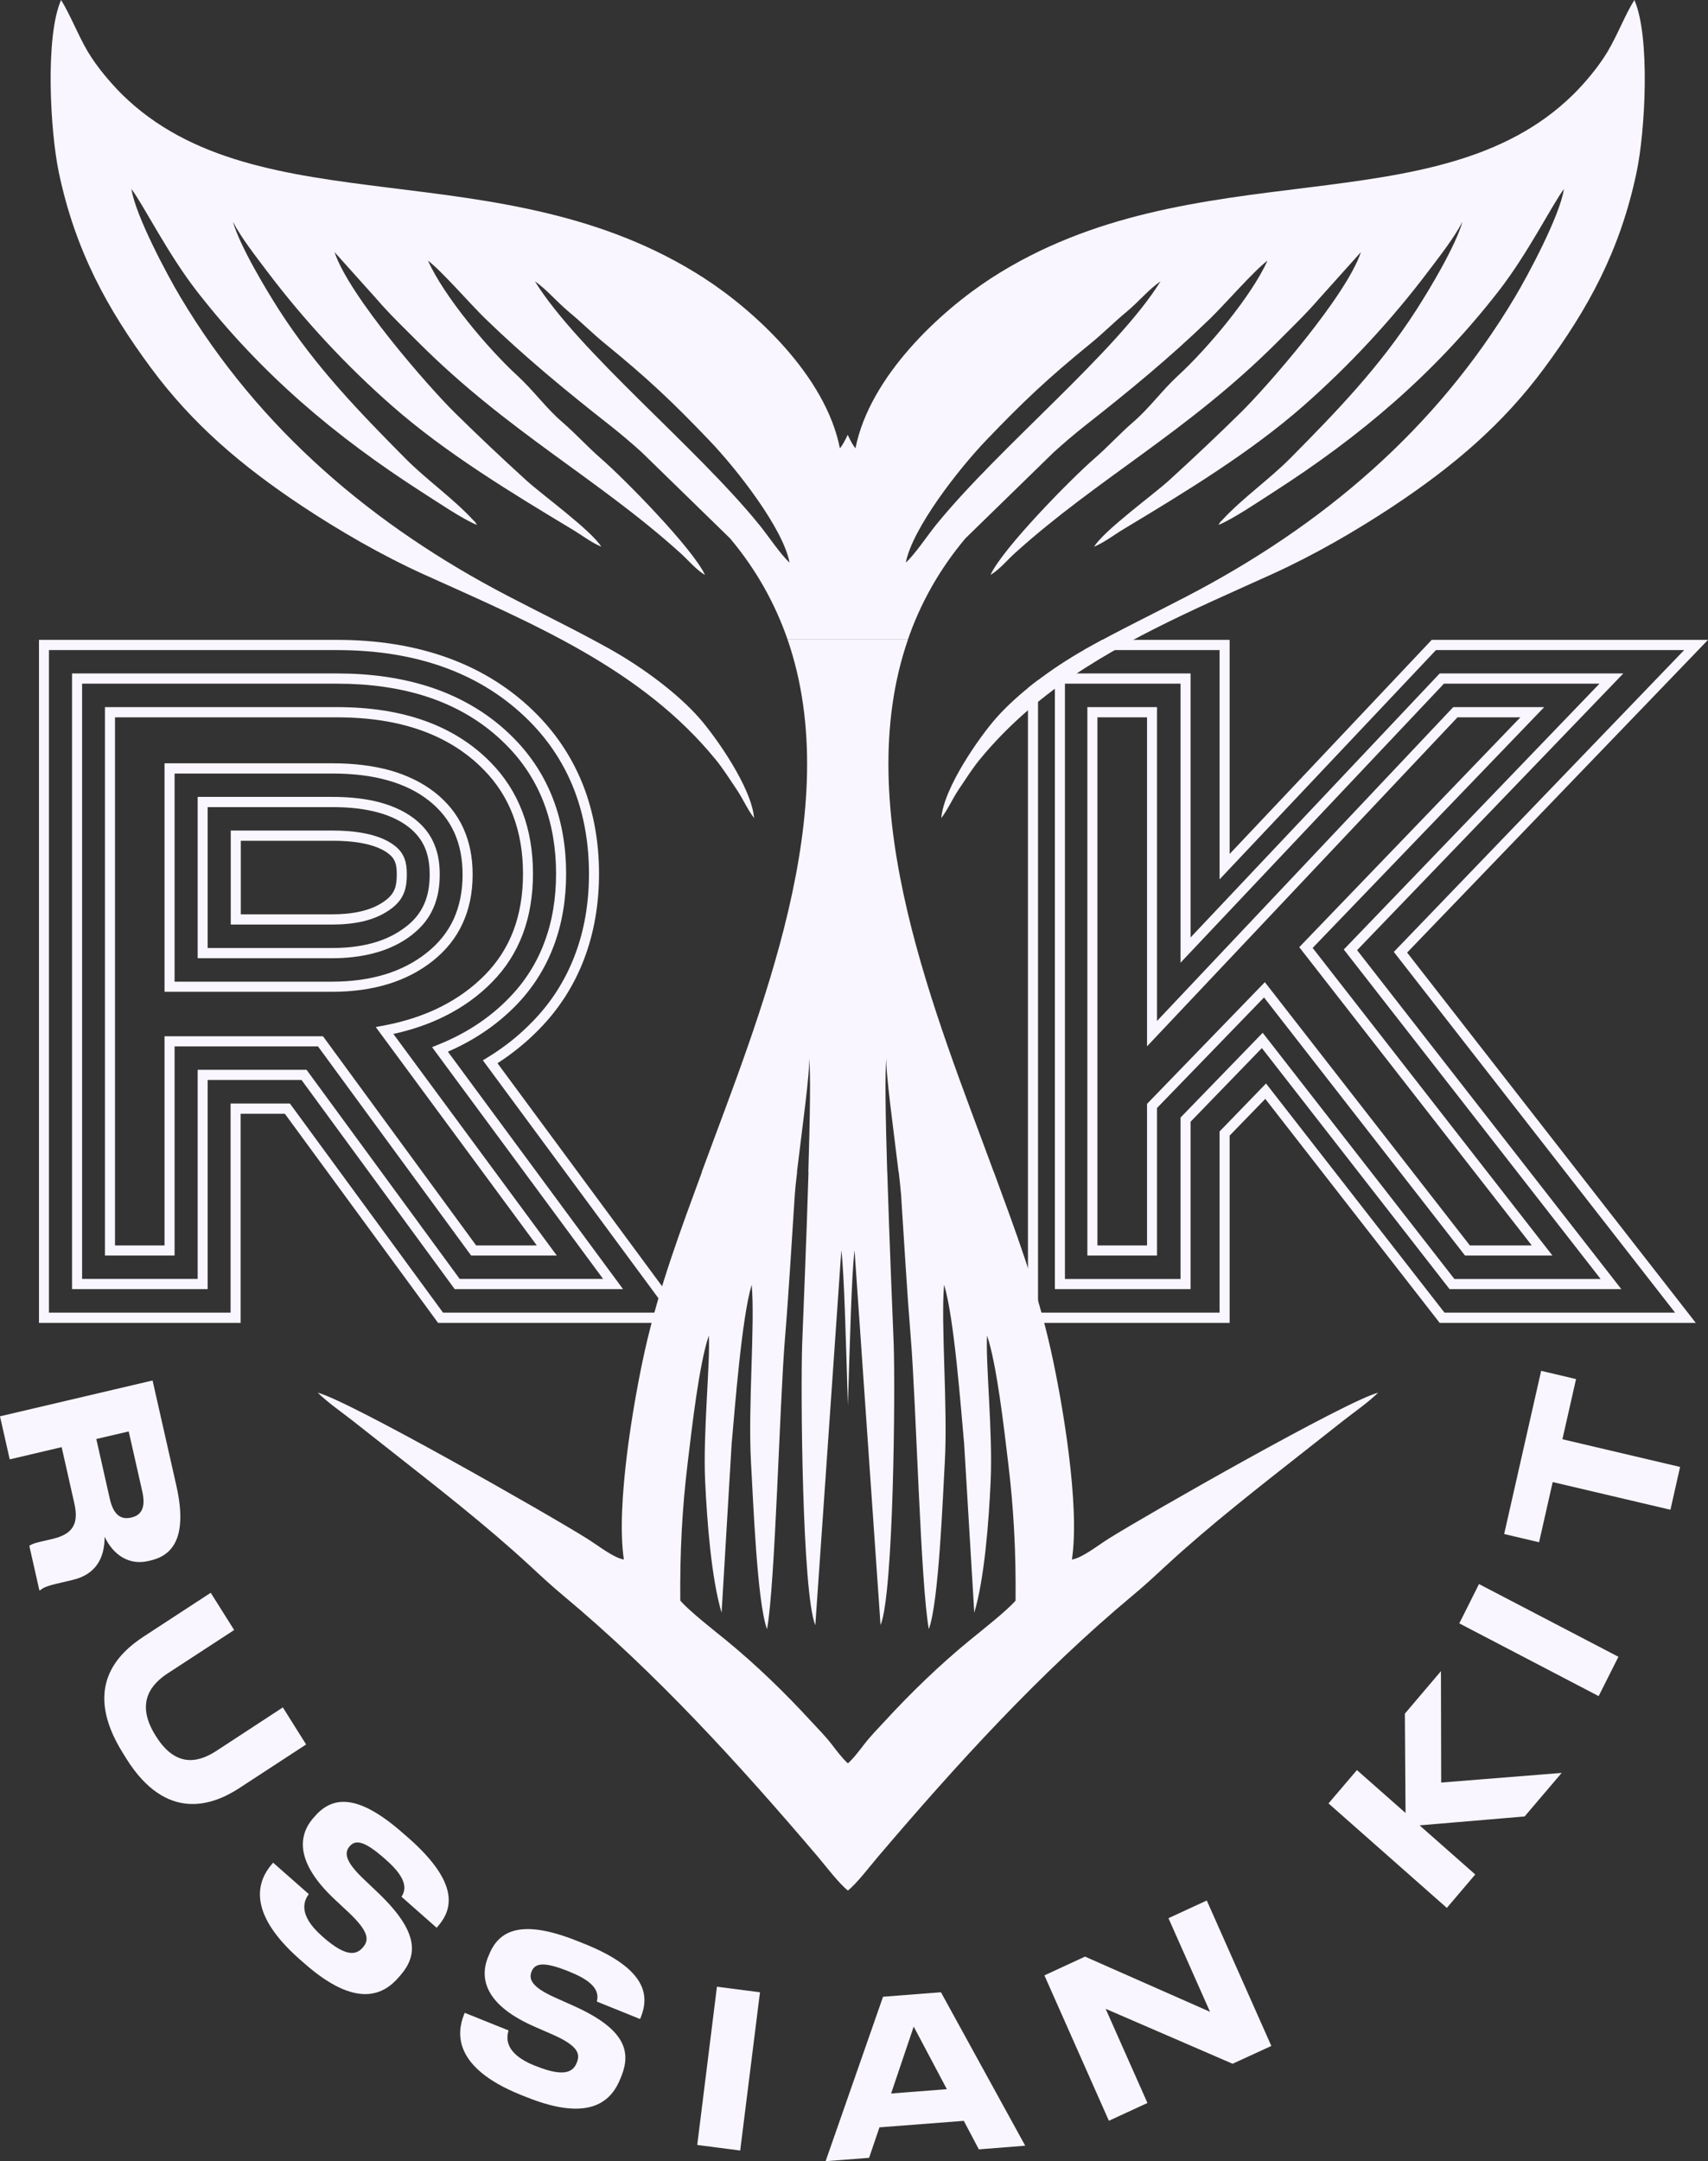
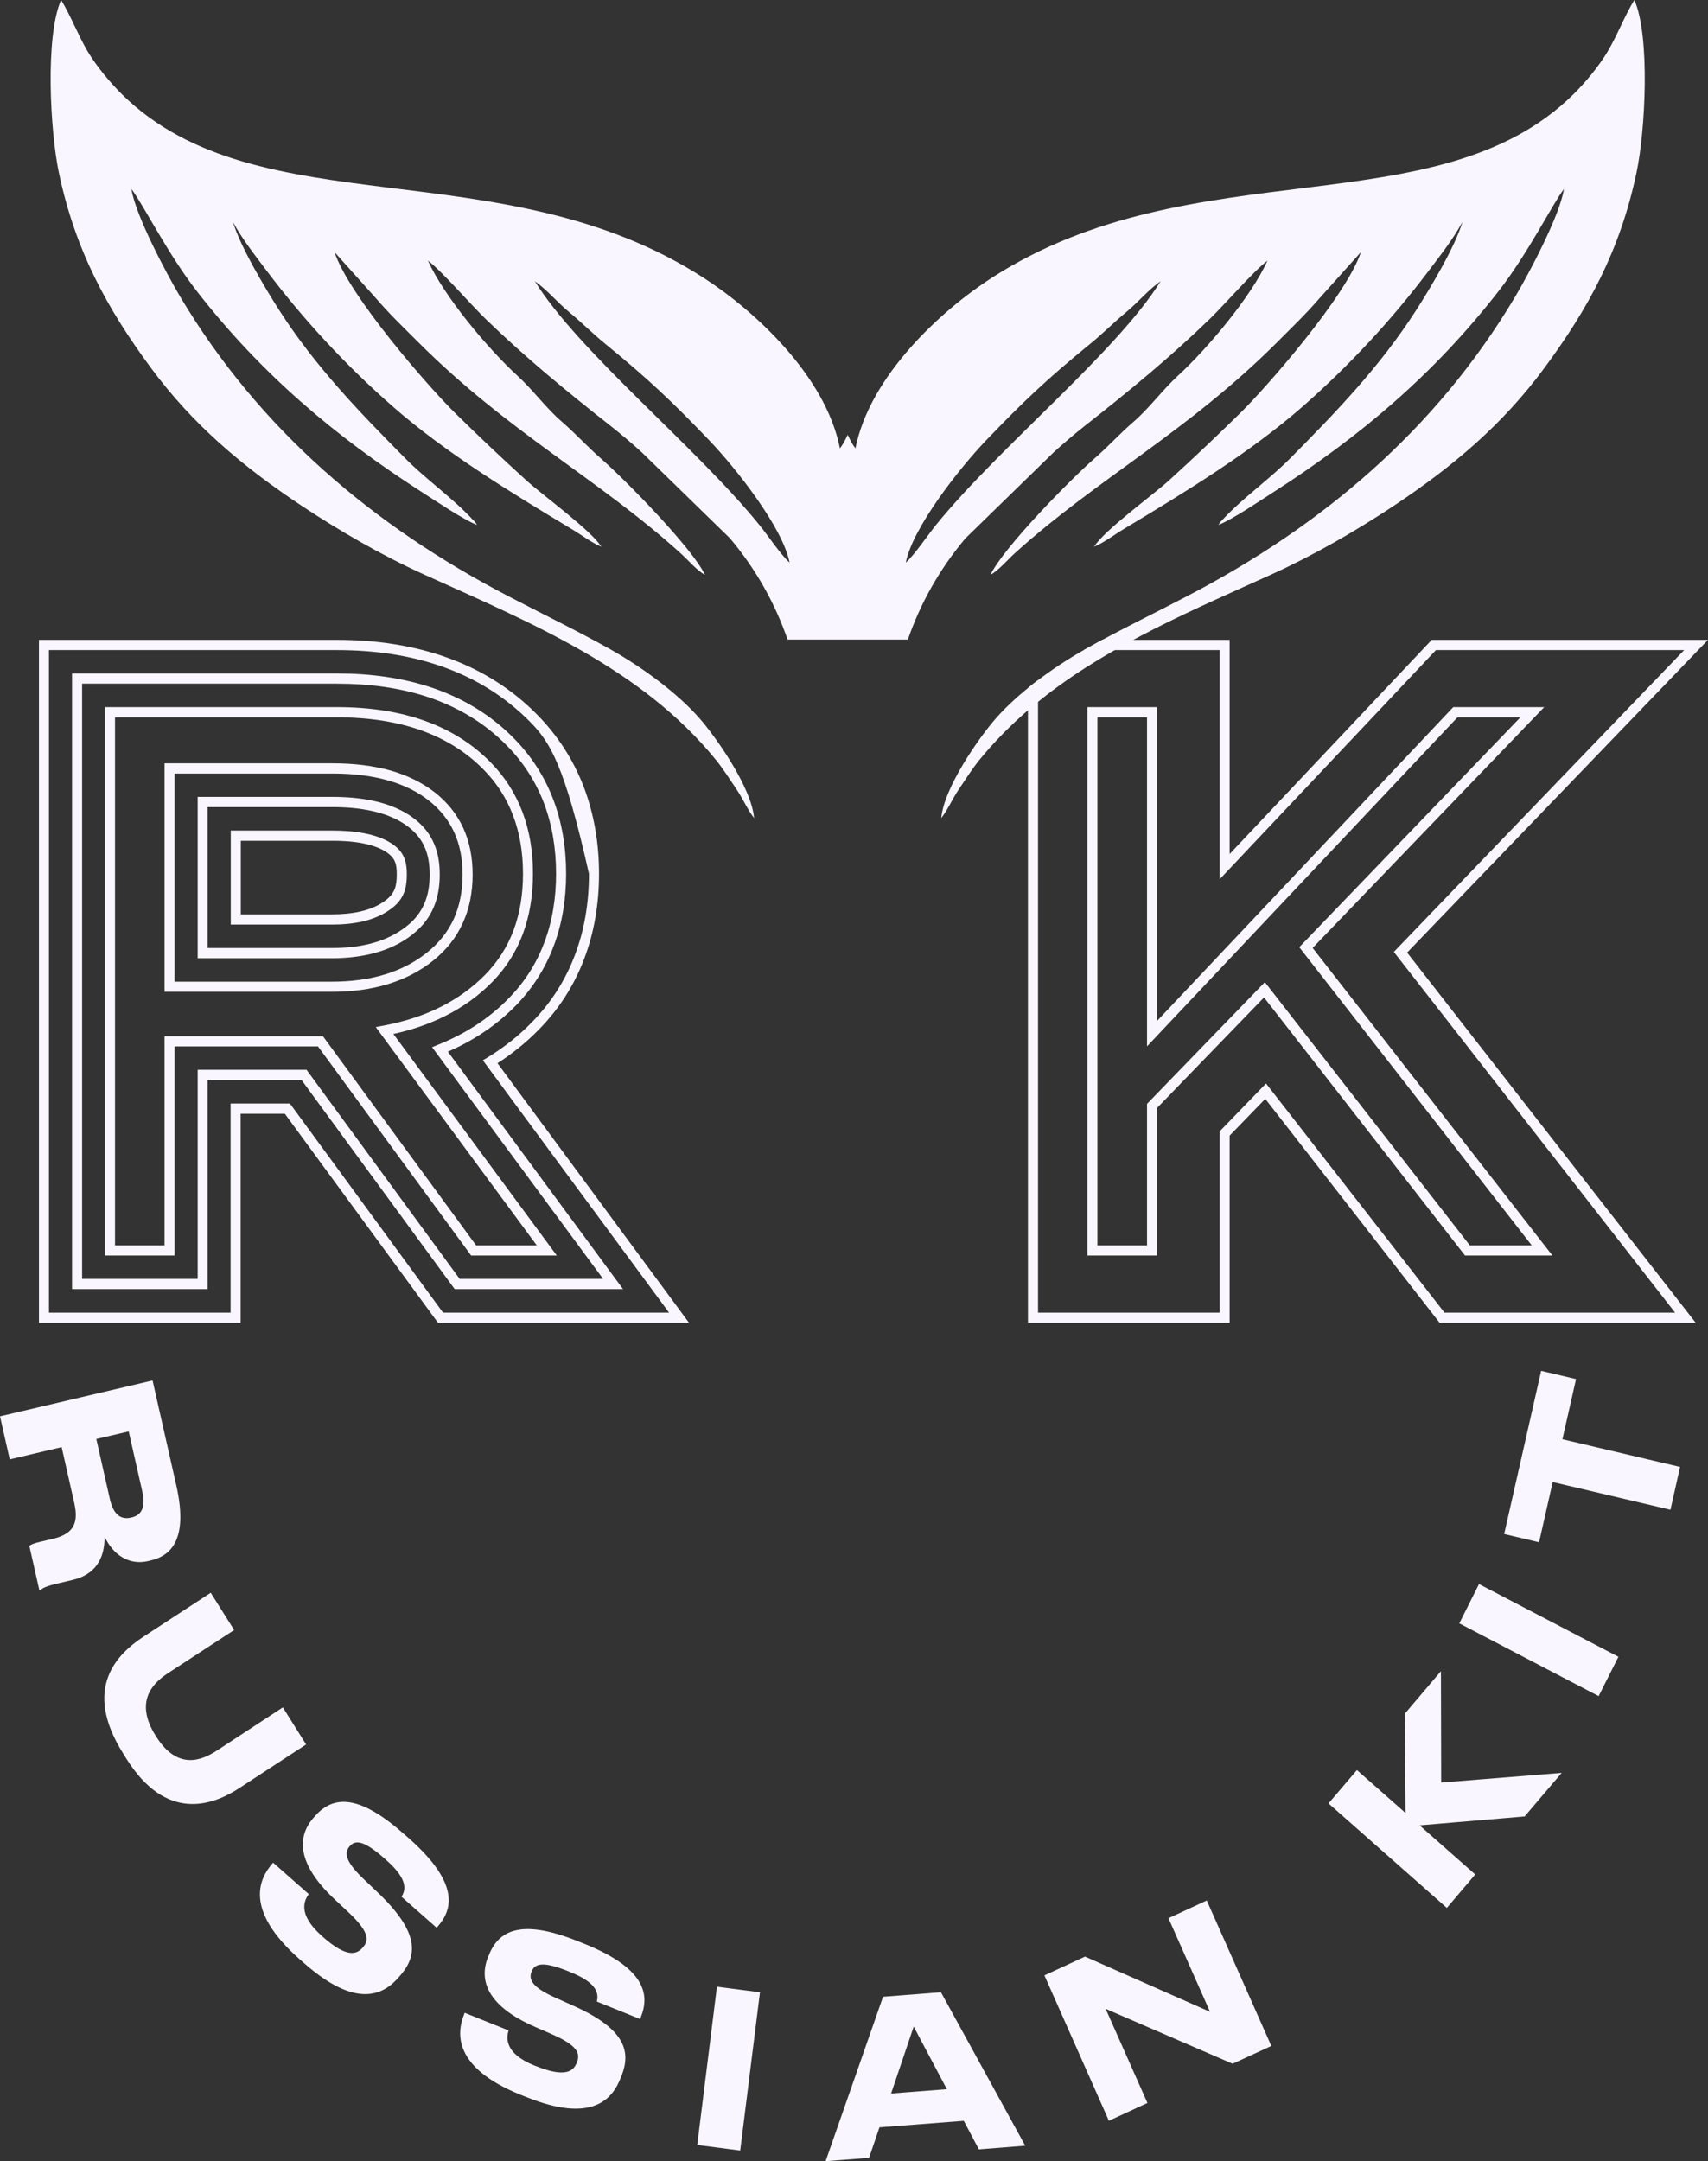
<svg xmlns="http://www.w3.org/2000/svg" viewBox="0 0 20.555 26" fill="none">
  <rect x="0" y="0" width="20.555" height="26" fill="#333333" stroke="none" />
  <path d="M1.549 17.221L1.712 17.942C1.76 18.153 1.689 18.231 1.583 18.256L1.578 18.257C1.472 18.282 1.37 18.245 1.322 18.034L1.159 17.312L1.549 17.221ZM1.259 18.488C1.364 18.71 1.556 18.834 1.785 18.78L1.81 18.774C2.01 18.727 2.283 18.578 2.121 17.867L1.836 16.608L0 17.039L0.117 17.557L0.742 17.41L0.894 18.084C0.954 18.346 0.865 18.459 0.628 18.515L0.478 18.55C0.396 18.569 0.364 18.587 0.353 18.598L0.474 19.133L0.487 19.13C0.513 19.106 0.547 19.085 0.685 19.052L0.875 19.007C1.144 18.944 1.26 18.755 1.259 18.488ZM1.522 21.16C2.003 21.925 2.561 21.72 2.878 21.513L3.684 20.987L3.404 20.541L2.609 21.061C2.428 21.179 2.137 21.301 1.879 20.891L1.872 20.88C1.614 20.469 1.841 20.247 2.022 20.129L2.818 19.61L2.536 19.162L1.73 19.688C1.415 19.895 0.984 20.305 1.483 21.097L1.522 21.16ZM3.66 23.618C4.297 24.18 4.624 23.994 4.804 23.781L4.824 23.758C5.025 23.522 5.045 23.246 4.556 22.777L4.365 22.595C4.15 22.388 4.144 22.287 4.207 22.213C4.275 22.133 4.376 22.137 4.629 22.36L4.648 22.377C4.924 22.62 4.877 22.746 4.832 22.819L5.255 23.192L5.273 23.171C5.436 22.98 5.548 22.67 4.919 22.114L4.853 22.057C4.264 21.536 3.973 21.634 3.78 21.861L3.765 21.878C3.58 22.097 3.568 22.417 4.022 22.845L4.207 23.018C4.434 23.236 4.445 23.337 4.37 23.425C4.299 23.509 4.184 23.565 3.887 23.303L3.874 23.291C3.571 23.024 3.667 22.856 3.716 22.787L3.287 22.409L3.269 22.43C3.122 22.604 2.936 22.979 3.604 23.569L3.66 23.618ZM6.338 25.23C7.122 25.545 7.369 25.259 7.47 24.997L7.482 24.968C7.594 24.678 7.523 24.411 6.909 24.134L6.67 24.027C6.399 23.904 6.361 23.811 6.397 23.72C6.435 23.622 6.531 23.591 6.842 23.716L6.865 23.726C7.205 23.862 7.202 23.996 7.183 24.08L7.703 24.29L7.714 24.263C7.805 24.028 7.81 23.697 7.035 23.386L6.955 23.354C6.229 23.062 5.986 23.253 5.879 23.532L5.87 23.553C5.766 23.822 5.86 24.129 6.427 24.379L6.658 24.48C6.943 24.608 6.986 24.7 6.944 24.808C6.905 24.912 6.815 25.003 6.45 24.856L6.433 24.85C6.061 24.7 6.097 24.509 6.12 24.427L5.592 24.215L5.582 24.242C5.499 24.455 5.447 24.872 6.269 25.203L6.338 25.23ZM9.146 23.968L8.628 23.901L8.391 25.805L8.908 25.872L9.146 23.968ZM11.395 25.134L10.724 25.186L10.996 24.381L11.395 25.134ZM11.78 25.858L12.338 25.814L11.324 23.968L10.627 24.022L9.936 26L10.459 25.96L10.584 25.593L11.599 25.515L11.78 25.858ZM14.834 24.828L15.3 24.614L14.523 22.864L14.062 23.077L14.562 24.203L13.058 23.539L12.569 23.765L13.345 25.514L13.809 25.3L13.306 24.167L14.834 24.828ZM17.754 22.551L17.084 21.96L18.348 21.853L18.794 21.329L17.344 21.445L17.341 20.105L16.907 20.616L16.915 21.811L16.33 21.295L15.988 21.696L17.412 22.953L17.754 22.551ZM17.799 19.057L17.562 19.53L19.239 20.405L19.477 19.932L17.799 19.057ZM20.103 18.163L20.219 17.648L18.803 17.315L18.967 16.591L18.547 16.492L18.102 18.455L18.522 18.554L18.686 17.83L20.103 18.163Z" fill="#F9F6FF" />
  <path d="M2.898 11H3.995C4.109 11 4.23 10.991 4.344 10.964C4.456 10.938 4.562 10.894 4.65 10.824C4.7 10.784 4.732 10.742 4.75 10.695C4.769 10.646 4.775 10.589 4.775 10.52C4.775 10.463 4.771 10.415 4.756 10.375C4.743 10.337 4.719 10.304 4.678 10.272C4.596 10.207 4.482 10.168 4.363 10.145C4.24 10.121 4.112 10.115 4.005 10.115H2.898L2.898 11ZM3.995 11.123H2.777V9.992H4.004C4.117 9.992 4.253 9.999 4.385 10.025C4.52 10.051 4.652 10.097 4.751 10.175C4.811 10.222 4.848 10.274 4.869 10.333C4.89 10.389 4.896 10.451 4.896 10.52C4.896 10.603 4.887 10.675 4.862 10.74C4.835 10.808 4.792 10.866 4.724 10.92C4.621 11.002 4.499 11.053 4.372 11.084C4.247 11.113 4.117 11.123 3.995 11.123Z" fill="#F9F6FF" />
  <path fill-rule="evenodd" clip-rule="evenodd" d="M4.967 11.239C5.084 11.147 5.165 11.041 5.217 10.92C5.269 10.8 5.292 10.668 5.292 10.521C5.292 10.385 5.272 10.262 5.224 10.151C5.177 10.039 5.101 9.94 4.992 9.854C4.854 9.746 4.687 9.679 4.514 9.639C4.343 9.6 4.166 9.587 4.003 9.587H2.379V11.528H3.994C4.163 11.528 4.336 11.511 4.501 11.467C4.668 11.423 4.827 11.351 4.967 11.24M5.107 10.871C5.063 10.973 4.994 11.064 4.893 11.143C4.767 11.243 4.623 11.309 4.471 11.349C4.318 11.39 4.155 11.405 3.994 11.405H2.499V9.71H4.003C4.16 9.71 4.328 9.722 4.488 9.759C4.646 9.795 4.796 9.855 4.919 9.951C5.011 10.023 5.074 10.106 5.114 10.199C5.154 10.294 5.171 10.401 5.171 10.521C5.171 10.651 5.152 10.768 5.107 10.871Z" fill="#F9F6FF" />
-   <path d="M5.987 12.791L8.293 15.915L5.272 15.915L3.428 13.399H2.896V15.915H0.469V7.698H4.057C4.528 7.698 4.991 7.765 5.419 7.925C5.804 8.069 6.161 8.288 6.468 8.601C6.717 8.855 6.9 9.144 7.022 9.458C7.148 9.786 7.209 10.141 7.209 10.512C7.209 10.876 7.15 11.225 7.026 11.547C6.908 11.854 6.73 12.137 6.486 12.385C6.403 12.47 6.315 12.549 6.223 12.622C6.147 12.682 6.069 12.739 5.987 12.791ZM8.052 15.792L5.811 12.756L5.869 12.721C5.965 12.663 6.058 12.597 6.149 12.526C6.236 12.457 6.32 12.381 6.401 12.298C6.633 12.063 6.802 11.794 6.914 11.502C7.033 11.195 7.088 10.861 7.088 10.512C7.088 10.156 7.031 9.815 6.91 9.502C6.794 9.204 6.62 8.929 6.383 8.688C6.088 8.388 5.747 8.178 5.378 8.04C4.964 7.885 4.515 7.821 4.057 7.821H0.589V15.792H2.775V13.276H3.489L5.332 15.792L8.052 15.792Z" fill="#F9F6FF" />
+   <path d="M5.987 12.791L8.293 15.915L5.272 15.915L3.428 13.399H2.896V15.915H0.469V7.698H4.057C4.528 7.698 4.991 7.765 5.419 7.925C5.804 8.069 6.161 8.288 6.468 8.601C6.717 8.855 6.9 9.144 7.022 9.458C7.148 9.786 7.209 10.141 7.209 10.512C7.209 10.876 7.15 11.225 7.026 11.547C6.908 11.854 6.73 12.137 6.486 12.385C6.403 12.47 6.315 12.549 6.223 12.622C6.147 12.682 6.069 12.739 5.987 12.791ZM8.052 15.792L5.811 12.756L5.869 12.721C5.965 12.663 6.058 12.597 6.149 12.526C6.236 12.457 6.32 12.381 6.401 12.298C6.633 12.063 6.802 11.794 6.914 11.502C7.033 11.195 7.088 10.861 7.088 10.512C6.794 9.204 6.62 8.929 6.383 8.688C6.088 8.388 5.747 8.178 5.378 8.04C4.964 7.885 4.515 7.821 4.057 7.821H0.589V15.792H2.775V13.276H3.489L5.332 15.792L8.052 15.792Z" fill="#F9F6FF" />
  <path fill-rule="evenodd" clip-rule="evenodd" d="M6.692 10.511C6.692 10.806 6.647 11.088 6.548 11.346C6.456 11.59 6.315 11.814 6.121 12.011C6.002 12.134 5.871 12.239 5.733 12.33C5.588 12.425 5.434 12.504 5.273 12.568L5.2 12.598L7.258 15.386H5.532L3.689 12.87H2.379V15.386H0.988V8.225H4.058C4.439 8.225 4.815 8.273 5.163 8.39C5.509 8.507 5.83 8.694 6.103 8.973C6.303 9.176 6.448 9.407 6.544 9.656C6.645 9.921 6.692 10.208 6.692 10.511ZM6.66 11.39C6.765 11.117 6.813 10.82 6.813 10.511C6.813 10.194 6.763 9.891 6.656 9.612C6.554 9.346 6.4 9.102 6.188 8.886C5.902 8.594 5.565 8.398 5.201 8.274C4.838 8.152 4.45 8.102 4.058 8.102H0.867V15.509H2.499V12.993H3.629L5.472 15.509H7.498L5.39 12.652C5.532 12.591 5.669 12.518 5.798 12.433C5.944 12.338 6.08 12.227 6.207 12.098C6.412 11.888 6.561 11.65 6.66 11.39Z" fill="#F9F6FF" />
  <path d="M14.798 10.274L17.23 7.698H20.555L16.934 11.46L20.408 15.915H17.326L15.227 13.22L14.798 13.662V15.915H12.371V8.277C12.41 8.245 12.45 8.213 12.492 8.182V15.792H14.677V13.612L15.236 13.035L17.384 15.792H20.159L16.774 11.452L20.268 7.821H17.281L14.677 10.579V7.821H13.041L13.056 7.813C13.125 7.774 13.194 7.736 13.264 7.698H14.798L14.798 10.274Z" fill="#F9F6FF" />
-   <path d="M14.328 11.278L17.326 8.102H19.536L16.332 11.431L19.512 15.509H17.445L15.186 12.609L14.328 13.495V15.509H12.695V8.102H14.328V11.278ZM17.377 8.225L14.207 11.582V8.225H12.816V15.387H14.207V13.445L15.196 12.425L17.503 15.387H19.263L16.172 11.423L19.249 8.225H17.377Z" fill="#F9F6FF" />
-   <path fill-rule="evenodd" clip-rule="evenodd" d="M8.447 14.101L8.444 14.109C8.198 14.779 7.929 15.494 7.761 16.246C7.623 16.864 7.41 18.112 7.508 18.762C7.384 18.742 7.196 18.592 7.068 18.512C6.581 18.207 4.19 16.846 3.824 16.755C3.946 16.874 4.102 16.981 4.244 17.092L4.677 17.433C5.252 17.886 5.835 18.337 6.372 18.832C6.523 18.972 6.636 19.077 6.78 19.197C7.898 20.129 8.893 21.222 9.838 22.332C9.947 22.461 10.096 22.659 10.204 22.744C10.312 22.659 10.461 22.461 10.571 22.332C11.516 21.222 12.511 20.129 13.628 19.197C13.773 19.077 13.885 18.972 14.037 18.832C14.574 18.337 15.157 17.886 15.732 17.433L16.165 17.092C16.307 16.981 16.463 16.874 16.585 16.755C16.219 16.846 13.828 18.207 13.34 18.512C13.213 18.592 13.025 18.742 12.9 18.762C12.999 18.112 12.785 16.864 12.647 16.246C12.48 15.494 12.21 14.779 11.964 14.109L11.961 14.101H10.816C10.829 14.215 10.839 14.311 10.844 14.373C10.881 14.944 10.915 15.531 10.961 16.098C11.026 16.885 11.079 19.062 11.178 19.599C11.298 19.279 11.346 18.015 11.37 17.595C11.408 16.934 11.32 15.909 11.362 15.456C11.482 15.853 11.561 16.905 11.603 17.37L11.725 19.402C11.849 18.987 11.901 18.29 11.922 17.818C11.949 17.235 11.859 16.384 11.879 16.067C11.997 16.42 12.082 17.177 12.131 17.582C12.201 18.152 12.227 18.676 12.222 19.256C12.113 19.382 11.813 19.616 11.667 19.736C11.308 20.03 10.959 20.368 10.643 20.712C10.566 20.795 10.474 20.889 10.401 20.984C10.349 21.051 10.272 21.155 10.204 21.214C10.137 21.155 10.06 21.051 10.008 20.984C9.935 20.889 9.842 20.795 9.765 20.712C9.45 20.368 9.101 20.03 8.742 19.736C8.595 19.616 8.295 19.382 8.187 19.256C8.182 18.676 8.208 18.152 8.278 17.582C8.327 17.177 8.412 16.42 8.53 16.067C8.55 16.384 8.459 17.235 8.486 17.818C8.508 18.29 8.56 18.987 8.684 19.402L8.805 17.37C8.847 16.905 8.927 15.853 9.046 15.456C9.089 15.909 9 16.934 9.038 17.595C9.063 18.015 9.11 19.279 9.231 19.6C9.329 19.062 9.382 16.885 9.447 16.098C9.494 15.531 9.527 14.944 9.565 14.373C9.569 14.311 9.579 14.215 9.593 14.101H8.447ZM9.73 14.101C9.705 14.935 9.664 15.885 9.654 16.164C9.634 16.72 9.653 19.166 9.812 19.552L10.125 15.041C10.161 15.34 10.179 16.123 10.204 16.907C10.229 16.123 10.248 15.34 10.284 15.041L10.597 19.552C10.755 19.166 10.775 16.72 10.755 16.164C10.744 15.885 10.704 14.935 10.678 14.101H9.73Z" fill="#F9F6FF" />
-   <path fill-rule="evenodd" clip-rule="evenodd" d="M11.96 14.101C11.267 12.215 10.22 9.74 10.927 7.694H9.478C10.185 9.74 9.138 12.215 8.445 14.101H9.591C9.645 13.64 9.753 12.872 9.736 12.734C9.758 12.858 9.748 13.443 9.728 14.101H10.677C10.657 13.443 10.647 12.858 10.669 12.734C10.652 12.872 10.76 13.64 10.814 14.101H11.96Z" fill="#F9F6FF" />
  <path d="M13.086 15.044V8.507H13.924V12.283L17.489 8.507H18.584L15.797 11.404L18.683 15.105H17.631L15.212 12L13.924 13.33V15.105H13.086V15.044ZM6.18 11.193C6.104 11.394 5.99 11.572 5.839 11.726C5.686 11.882 5.508 12.01 5.306 12.112C5.102 12.215 4.872 12.29 4.618 12.338L4.522 12.356L6.46 14.983H5.73L3.887 12.467H1.98V14.983H1.384V8.63H4.057C4.821 8.63 5.409 8.84 5.821 9.26C5.979 9.42 6.097 9.605 6.175 9.812C6.254 10.02 6.294 10.253 6.294 10.511C6.294 10.763 6.256 10.99 6.18 11.193M9.478 7.694H10.926C11.074 7.267 11.298 6.858 11.618 6.477L12.68 5.442C12.787 5.344 12.931 5.221 13.063 5.117C13.583 4.709 14.083 4.298 14.557 3.839C14.743 3.659 15.083 3.265 15.254 3.135C15.061 3.563 14.534 4.192 14.174 4.522C13.984 4.697 13.833 4.91 13.636 5.079C13.471 5.222 13.336 5.373 13.17 5.517C12.889 5.761 12.069 6.595 11.92 6.916C12.019 6.861 12.12 6.74 12.212 6.656C13.208 5.756 14.291 5.196 15.372 4.115C15.549 3.937 15.714 3.78 15.879 3.589L16.378 3.033C16.203 3.561 15.243 4.658 14.929 4.966C14.647 5.243 14.385 5.491 14.068 5.78C13.878 5.953 13.286 6.382 13.167 6.577C13.29 6.526 13.408 6.434 13.523 6.365C14.264 5.92 15.047 5.443 15.681 4.887C16.233 4.403 16.745 3.852 17.188 3.265C17.321 3.089 17.497 2.866 17.6 2.668C17.515 2.964 17.208 3.475 17.042 3.733C16.603 4.416 16.075 4.961 15.529 5.512C15.274 5.769 14.96 5.987 14.715 6.25C14.673 6.296 14.699 6.259 14.663 6.315C14.826 6.253 15.159 6.027 15.323 5.922C16.372 5.249 17.258 4.5 18.032 3.506C18.389 3.048 18.671 2.476 18.821 2.274C18.775 2.589 18.39 3.31 18.23 3.577C17.282 5.167 15.911 6.328 14.283 7.174C13.879 7.385 13.445 7.594 13.058 7.812C12.658 8.037 12.247 8.344 11.986 8.641C11.796 8.856 11.359 9.471 11.328 9.842C11.414 9.728 11.454 9.623 11.542 9.491C11.624 9.369 11.7 9.25 11.782 9.148C11.963 8.926 12.161 8.726 12.373 8.543C12.448 8.478 12.526 8.415 12.605 8.354C13.405 7.739 14.366 7.334 15.303 6.91C15.817 6.677 16.318 6.386 16.766 6.09C17.493 5.607 18.085 5.105 18.585 4.428C19.109 3.719 19.496 3.02 19.695 2.075C19.8 1.58 19.862 0.441 19.669 0C19.557 0.178 19.469 0.414 19.349 0.617C19.236 0.808 19.065 1.007 18.933 1.137C17.294 2.749 14.361 1.777 11.931 3.345C11.325 3.737 10.468 4.521 10.295 5.394C10.263 5.355 10.234 5.3 10.202 5.231C10.169 5.3 10.14 5.355 10.108 5.394C9.936 4.521 9.079 3.737 8.472 3.345C6.043 1.777 3.11 2.749 1.47 1.137C1.339 1.007 1.167 0.808 1.054 0.617C0.935 0.414 0.846 0.178 0.735 0C0.541 0.441 0.604 1.58 0.708 2.075C0.907 3.02 1.294 3.719 1.818 4.428C2.319 5.105 2.91 5.607 3.638 6.09C4.086 6.386 4.586 6.677 5.1 6.91C6.389 7.493 7.724 8.041 8.621 9.148C8.703 9.25 8.779 9.369 8.861 9.491C8.949 9.623 8.989 9.728 9.075 9.842C9.045 9.471 8.607 8.856 8.418 8.641C8.157 8.344 7.745 8.037 7.346 7.812C6.958 7.594 6.525 7.385 6.12 7.174C4.493 6.328 3.122 5.167 2.173 3.577C2.013 3.31 1.628 2.589 1.582 2.274C1.733 2.476 2.015 3.048 2.371 3.506C3.145 4.5 4.032 5.249 5.08 5.922C5.245 6.027 5.578 6.253 5.74 6.315C5.705 6.259 5.731 6.296 5.688 6.25C5.443 5.987 5.129 5.769 4.875 5.512C4.329 4.961 3.8 4.416 3.361 3.733C3.196 3.475 2.889 2.964 2.803 2.668C2.906 2.866 3.082 3.088 3.215 3.265C3.658 3.852 4.17 4.403 4.723 4.887C5.356 5.443 6.14 5.92 6.88 6.365C6.996 6.434 7.114 6.526 7.236 6.577C7.117 6.382 6.525 5.953 6.335 5.78C6.018 5.492 5.756 5.243 5.474 4.966C5.161 4.658 4.2 3.561 4.026 3.033L4.525 3.589C4.689 3.78 4.854 3.937 5.032 4.115C6.112 5.196 7.195 5.756 8.191 6.656C8.284 6.74 8.384 6.861 8.484 6.916C8.334 6.595 7.514 5.761 7.233 5.517C7.068 5.373 6.933 5.222 6.768 5.079C6.571 4.91 6.42 4.697 6.229 4.522C5.869 4.192 5.342 3.563 5.15 3.135C5.321 3.265 5.66 3.659 5.846 3.839C6.32 4.298 6.82 4.709 7.34 5.117C7.472 5.221 7.617 5.344 7.724 5.442L8.786 6.477C9.106 6.858 9.33 7.267 9.478 7.694ZM5.46 11.057C5.388 11.213 5.28 11.348 5.136 11.462C4.845 11.694 4.464 11.81 3.993 11.81H2.101V9.306H4.002C4.251 9.306 4.473 9.333 4.666 9.388C4.858 9.442 5.022 9.522 5.159 9.63C5.296 9.737 5.397 9.864 5.465 10.011C5.533 10.159 5.567 10.329 5.567 10.521C5.567 10.722 5.531 10.9 5.46 11.057ZM1.98 9.183V11.932H3.993C4.491 11.932 4.897 11.808 5.21 11.559C5.369 11.432 5.489 11.282 5.568 11.108C5.648 10.935 5.688 10.739 5.688 10.521C5.688 10.311 5.65 10.124 5.574 9.959C5.498 9.794 5.384 9.652 5.233 9.533C5.083 9.416 4.904 9.328 4.698 9.269C4.493 9.212 4.261 9.183 4.002 9.183H1.98ZM13.551 3.757C13.709 3.626 13.818 3.487 13.967 3.384C13.441 4.232 12.025 5.378 11.266 6.313C11.157 6.448 11.009 6.672 10.901 6.768C10.981 6.356 11.532 5.648 11.867 5.298C12.314 4.831 12.611 4.551 13.123 4.134C13.274 4.011 13.405 3.878 13.551 3.757ZM6.437 3.384C6.585 3.487 6.695 3.626 6.852 3.757C6.999 3.878 7.13 4.011 7.281 4.134C7.792 4.551 8.09 4.831 8.536 5.298C8.871 5.648 9.423 6.356 9.502 6.768C9.394 6.672 9.247 6.448 9.137 6.313C8.379 5.378 6.962 4.232 6.437 3.384ZM1.263 8.507V15.105H2.101V12.589H3.827L5.67 15.105H6.701L4.734 12.439C4.962 12.389 5.171 12.317 5.359 12.222C5.574 12.114 5.763 11.978 5.924 11.813C6.088 11.646 6.21 11.454 6.292 11.236C6.373 11.019 6.414 10.778 6.414 10.511C6.414 10.239 6.372 9.991 6.287 9.768C6.202 9.544 6.075 9.345 5.906 9.173C5.471 8.729 4.854 8.507 4.057 8.507H1.263ZM13.207 8.63V14.983H13.804V13.28C14.276 12.792 14.749 12.304 15.222 11.816L17.689 14.983H18.434L15.636 11.395L18.297 8.63H17.54L13.804 12.588V8.63L13.207 8.63Z" fill="#F9F6FF" />
</svg>